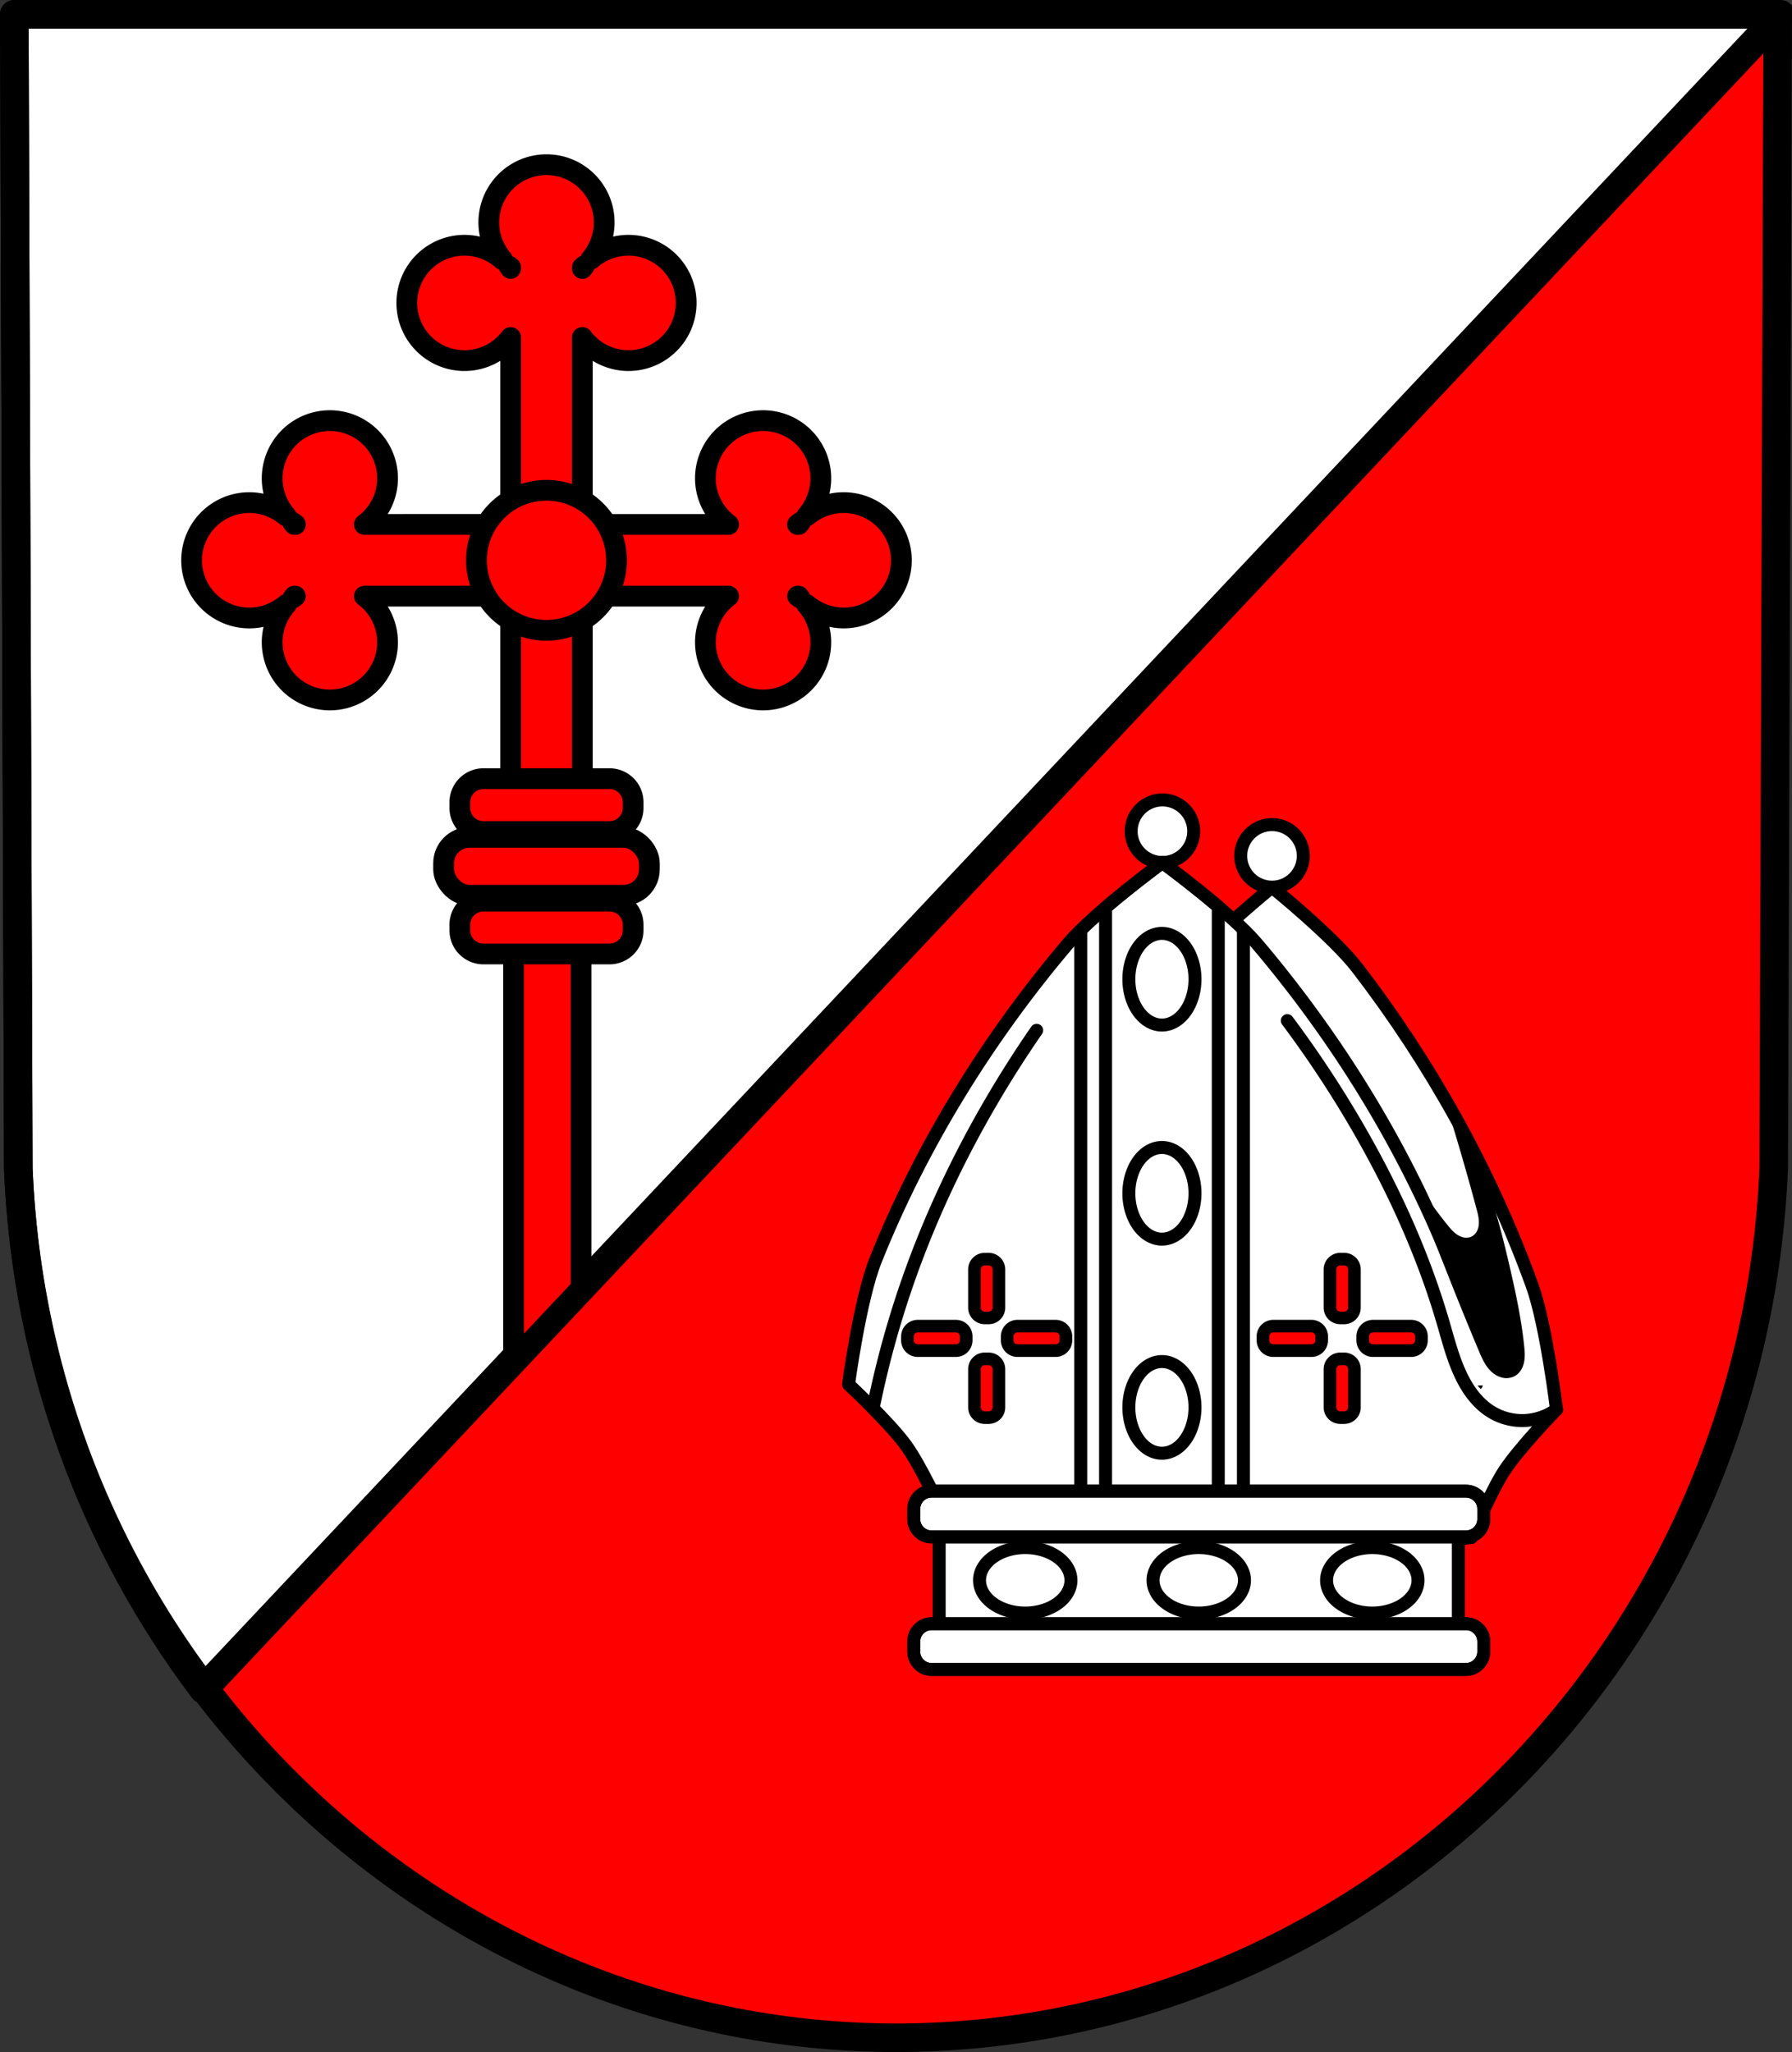
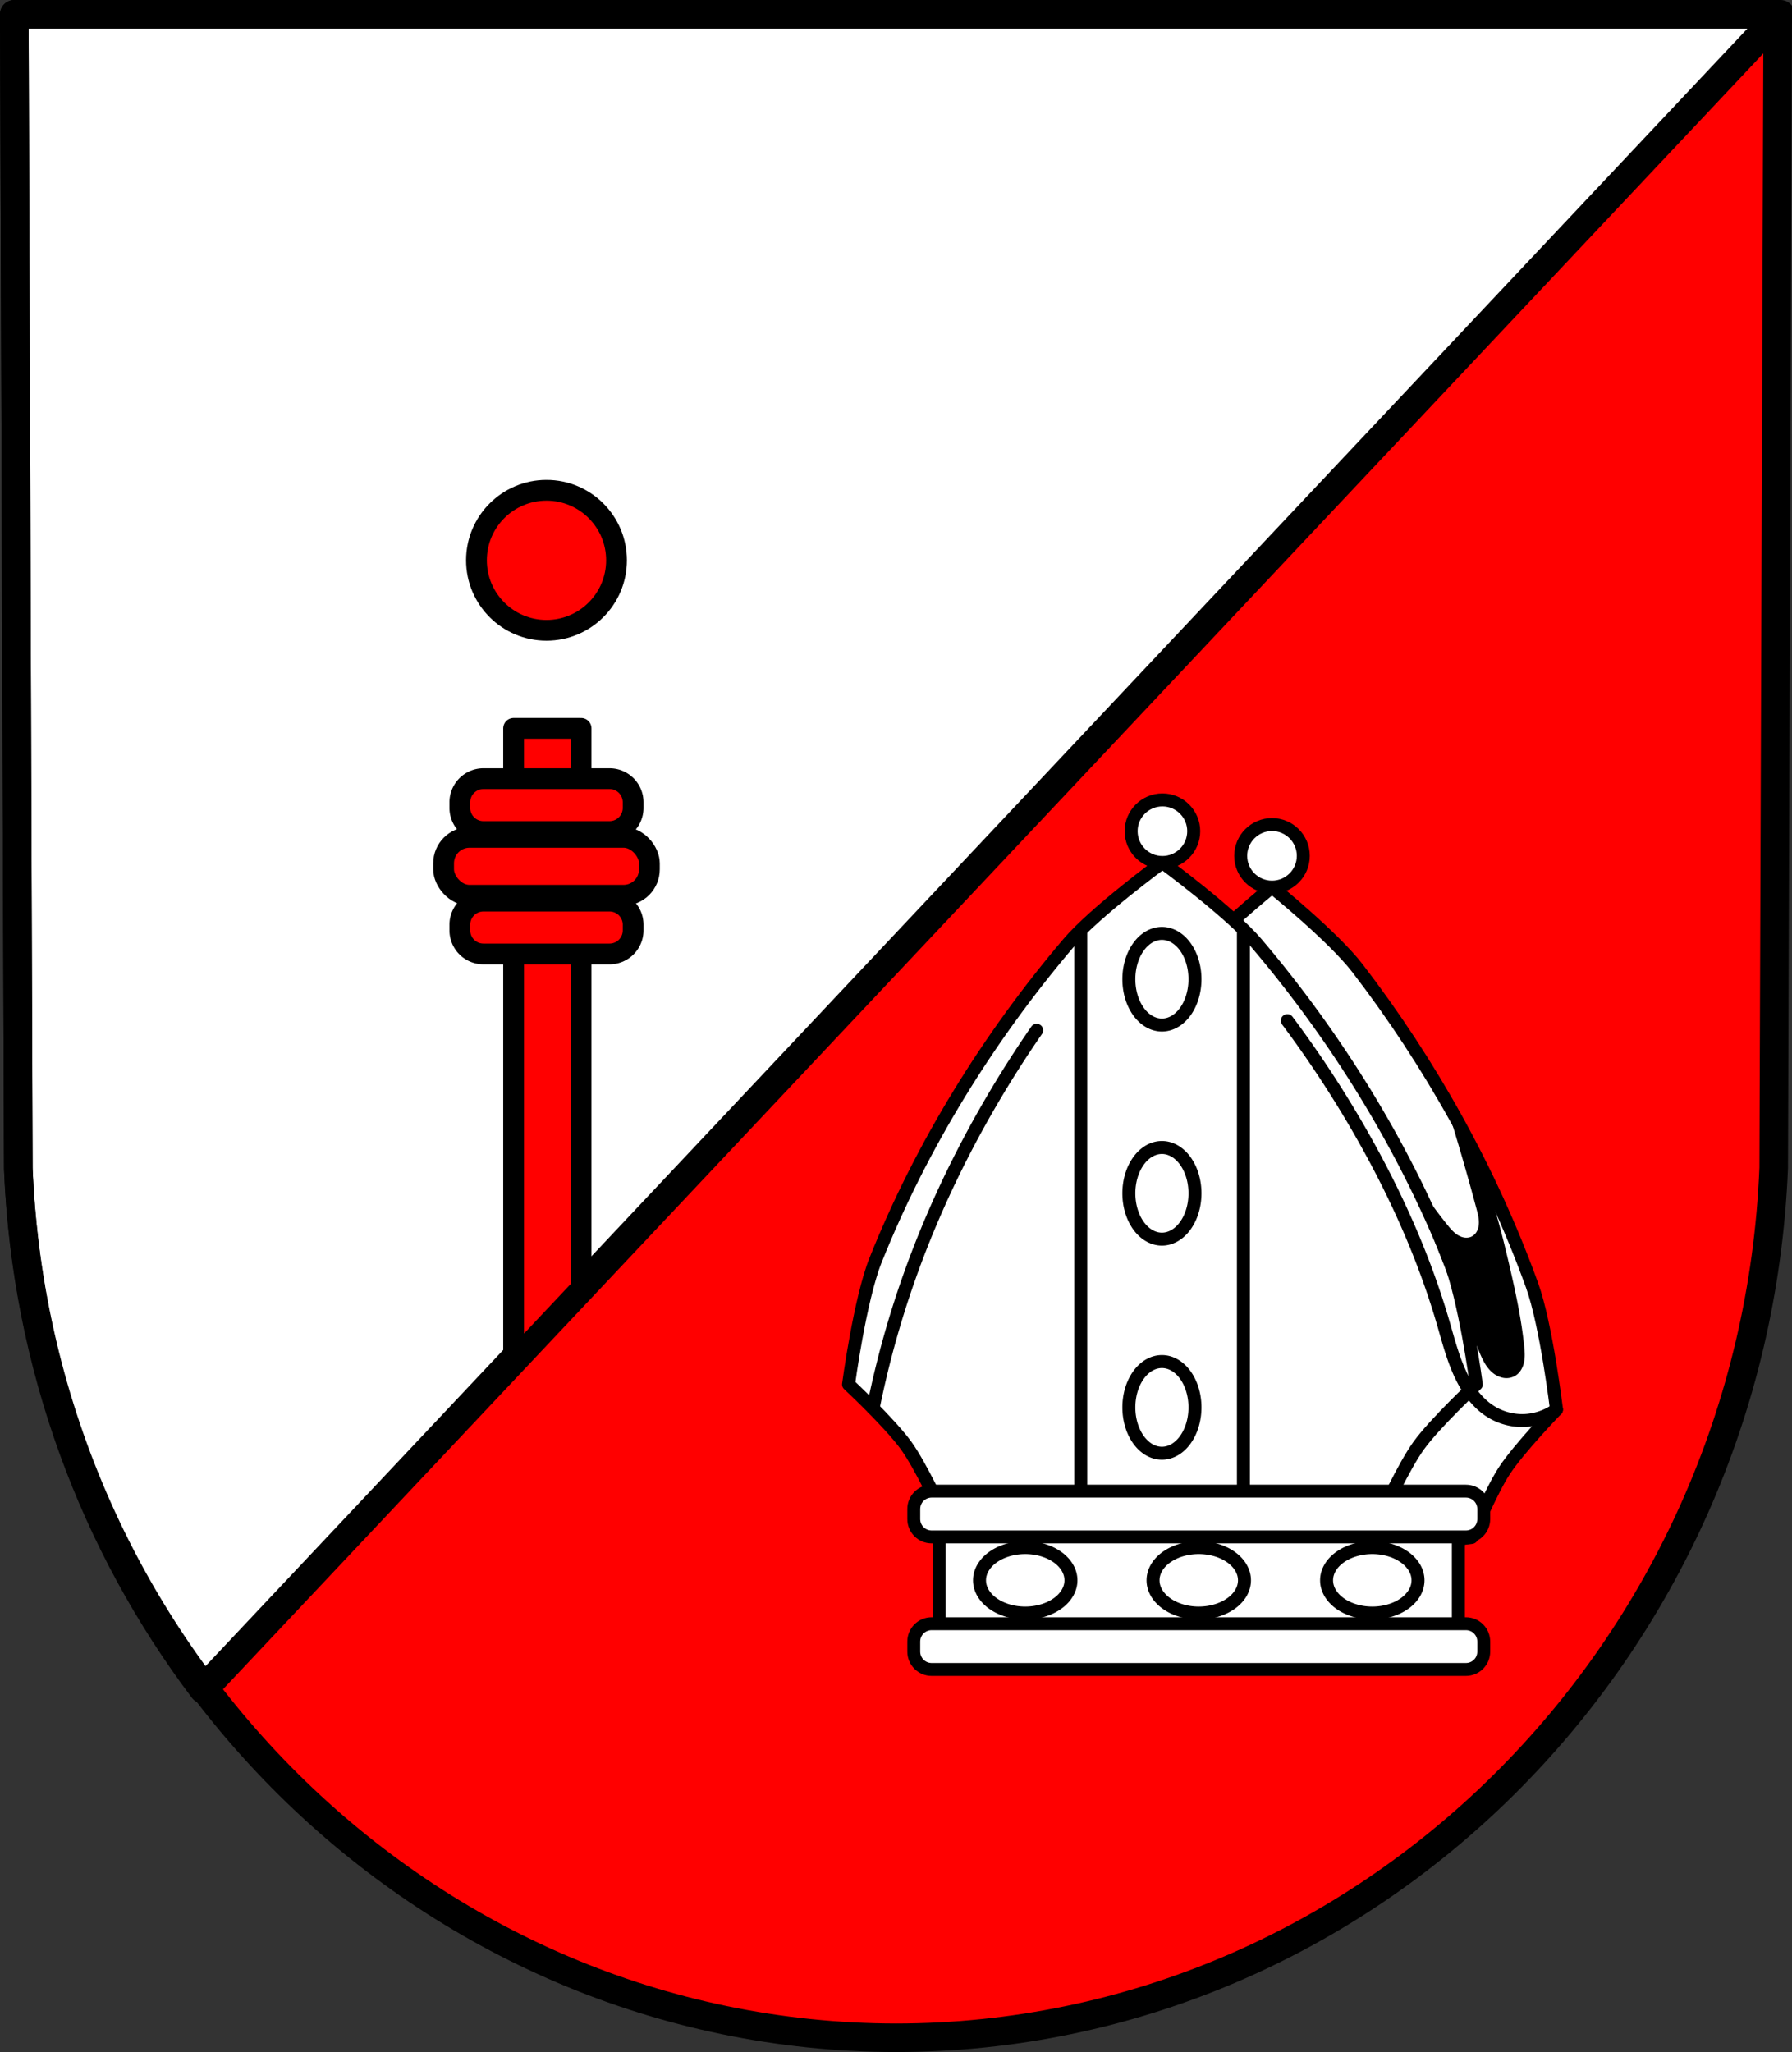
<svg xmlns="http://www.w3.org/2000/svg" width="690.457" height="790.729" viewBox="0 0 182.684 209.214">
  <rect x="0" y="0" width="182.684" height="209.214" fill="#333333" stroke="none" />
  <g transform="translate(-4.496 -38.12)">
    <path style="fill:red;fill-opacity:1;fill-rule:evenodd;stroke:none;stroke-width:2.846;stroke-linecap:round;stroke-linejoin:miter;stroke-miterlimit:4;stroke-dasharray:none;stroke-opacity:1" d="m185.725 39.576-.411 117.617c-2.001 49.475-41.534 88.658-89.476 88.686-47.899-.06-87.446-39.258-89.476-88.686l-.41-117.617h89.884Z" />
    <path style="fill:#fff;stroke:#000;stroke-width:11;stroke-linecap:round;stroke-linejoin:round;stroke-miterlimit:4;stroke-dasharray:none;stroke-opacity:1" d="m5.5 5.5 1.553 444.537c3.09 75.297 29.23 144.303 71.176 199.883L684.957 5.5H5.5z" transform="matrix(.265 0 0 .265 4.496 38.12)" />
    <path style="fill:red;fill-opacity:1;stroke:#000;stroke-width:8;stroke-linecap:round;stroke-linejoin:round;stroke-miterlimit:4;stroke-dasharray:none;stroke-opacity:1" d="M197.584 280.23v240.145h2.613l23.34-24.791V280.23h-25.953z" transform="matrix(.265 0 0 .265 4.496 38.12)" />
-     <path style="fill:red;fill-opacity:1;stroke:#000;stroke-width:2.117;stroke-linecap:round;stroke-linejoin:round;stroke-miterlimit:4;stroke-dasharray:none;stroke-opacity:1" d="M60.207 54.911a5.882 5.882 0 0 0-5.881 5.882 5.882 5.882 0 0 0 1.394 3.794 5.882 5.882 0 0 0-3.87-1.463 5.882 5.882 0 0 0-5.882 5.881 5.882 5.882 0 0 0 5.882 5.882 5.882 5.882 0 0 0 4.702-2.358v19.06H41.643a5.882 5.882 0 0 0 2.362-4.702 5.882 5.882 0 0 0-5.882-5.882 5.882 5.882 0 0 0-5.882 5.882 5.882 5.882 0 0 0 1.426 3.834 5.882 5.882 0 0 0-3.757-1.358 5.882 5.882 0 0 0-5.881 5.882 5.882 5.882 0 0 0 5.881 5.881 5.882 5.882 0 0 0 3.794-1.395 5.882 5.882 0 0 0-1.463 3.871 5.882 5.882 0 0 0 5.882 5.882 5.882 5.882 0 0 0 5.882-5.882 5.882 5.882 0 0 0-2.359-4.702h14.906v24.75h7.31V98.9h14.906a5.882 5.882 0 0 0-2.359 4.702 5.882 5.882 0 0 0 5.882 5.882 5.882 5.882 0 0 0 5.882-5.882 5.882 5.882 0 0 0-1.463-3.87 5.882 5.882 0 0 0 3.794 1.394 5.882 5.882 0 0 0 5.881-5.881 5.882 5.882 0 0 0-5.881-5.882 5.882 5.882 0 0 0-3.757 1.358 5.882 5.882 0 0 0 1.426-3.834 5.882 5.882 0 0 0-5.882-5.882 5.882 5.882 0 0 0-5.882 5.882 5.882 5.882 0 0 0 2.362 4.703H63.862V72.526a5.882 5.882 0 0 0 4.703 2.361 5.882 5.882 0 0 0 5.882-5.882 5.882 5.882 0 0 0-5.882-5.881 5.882 5.882 0 0 0-3.834 1.425 5.882 5.882 0 0 0 1.358-3.756 5.882 5.882 0 0 0-5.882-5.882zm3.876 10.296a5.882 5.882 0 0 0-.22.288v-.11a5.882 5.882 0 0 0 .22-.178zm-7.71.042a5.882 5.882 0 0 0 .18.14v.097a5.882 5.882 0 0 0-.18-.237ZM34.325 91.37a5.882 5.882 0 0 0 .288.22h-.111a5.882 5.882 0 0 0-.177-.22zm51.764 0a5.882 5.882 0 0 0-.177.22h-.11a5.882 5.882 0 0 0 .287-.22zm-51.583 7.53h.098a5.882 5.882 0 0 0-.237.18 5.882 5.882 0 0 0 .14-.18zm51.304 0h.098a5.882 5.882 0 0 0 .14.18 5.882 5.882 0 0 0-.238-.18z" />
    <circle style="fill:red;fill-opacity:1;stroke:#000;stroke-width:2.117;stroke-linecap:round;stroke-linejoin:round;stroke-miterlimit:4;stroke-dasharray:none;stroke-opacity:1" cx="60.207" cy="95.245" r="7.139" />
    <rect style="fill:red;fill-opacity:1;stroke:#000;stroke-width:2.117;stroke-linecap:round;stroke-linejoin:round;stroke-miterlimit:4;stroke-dasharray:none;stroke-opacity:1" width="20.977" height="5.905" x="49.719" y="123.492" ry="2.642" />
    <path style="fill:red;fill-opacity:1;stroke:#000;stroke-width:2.117;stroke-linecap:round;stroke-linejoin:round;stroke-miterlimit:4;stroke-dasharray:none;stroke-opacity:1" d="M53.786 117.508a2.406 2.406 0 0 0-2.411 2.41v.568a2.405 2.405 0 0 0 2.41 2.41H66.63a2.405 2.405 0 0 0 2.41-2.41v-.567a2.406 2.406 0 0 0-2.41-2.411zm0 12.484a2.405 2.405 0 0 0-2.411 2.41v.568a2.405 2.405 0 0 0 2.41 2.41H66.63a2.405 2.405 0 0 0 2.41-2.41v-.568a2.405 2.405 0 0 0-2.41-2.41z" />
    <path style="fill:none;fill-rule:evenodd;stroke:#000;stroke-width:2.91;stroke-linecap:round;stroke-linejoin:round;stroke-miterlimit:4;stroke-dasharray:none;stroke-opacity:1" d="m185.725 39.576-.411 117.617c-2.001 49.475-41.534 88.658-89.476 88.686-47.899-.06-87.446-39.258-89.476-88.686l-.41-117.617h89.884Z" />
    <path style="fill:#fff;stroke:#000;stroke-width:1.323;stroke-linecap:round;stroke-linejoin:round;stroke-miterlimit:4;stroke-dasharray:none;stroke-opacity:1" d="M134.17 128.57s-6.236 5.04-8.713 8.264c-7.388 9.613-13.558 20.613-17.795 32.321-1.452 4.014-2.494 12.672-2.494 12.672s3.807 3.926 5.322 6.244c1.364 2.087 3.326 6.795 3.326 6.795l20.354 2.525 20.355-2.525s1.961-4.708 3.326-6.795c1.515-2.318 5.321-6.244 5.321-6.244s-1.041-8.658-2.494-12.672c-4.236-11.708-10.406-22.708-17.794-32.321-2.477-3.224-8.714-8.265-8.714-8.265z" />
    <circle style="fill:#fff;fill-opacity:1;stroke:#000;stroke-width:1.323;stroke-linecap:round;stroke-linejoin:round;stroke-miterlimit:4;stroke-dasharray:none;stroke-opacity:1" cx="134.17" cy="125.379" r="3.19" />
    <path style="fill:#fff;stroke:#000;stroke-width:1.323;stroke-linecap:round;stroke-linejoin:round;stroke-miterlimit:4;stroke-dasharray:none;stroke-opacity:1" d="M122.999 126.055s-6.88 5.036-9.614 8.256c-8.151 9.605-14.958 20.595-19.632 32.293-1.603 4.01-2.753 12.66-2.753 12.66s4.2 3.922 5.872 6.238c1.506 2.085 3.67 6.788 3.67 6.788l22.457 2.524 22.457-2.524s2.164-4.703 3.67-6.788c1.672-2.316 5.87-6.238 5.87-6.238s-1.148-8.65-2.75-12.66c-4.675-11.698-11.482-22.688-19.633-32.293-2.734-3.22-9.614-8.256-9.614-8.256z" />
    <circle style="fill:#fff;fill-opacity:1;stroke:#000;stroke-width:1.323;stroke-linecap:round;stroke-linejoin:round;stroke-miterlimit:4;stroke-dasharray:none;stroke-opacity:1" cx="122.999" cy="122.865" r="3.19" />
    <path transform="translate(226.682)" style="fill:none;stroke:#000;stroke-width:1.323;stroke-linecap:round;stroke-linejoin:round;stroke-miterlimit:4;stroke-dasharray:none;stroke-opacity:1" d="M-133.181 181.709a97.831 97.831 0 0 1 3.686-13.364c2.2-6.214 5.026-12.2 8.35-17.892 1.453-2.488 3-4.92 4.639-7.29" />
    <path style="fill:none;stroke:#000;stroke-width:1.323;stroke-linecap:round;stroke-linejoin:round;stroke-miterlimit:4;stroke-dasharray:none;stroke-opacity:1" d="M114.67 133.144v58.03H99.938M131.255 133.144v58.03h24.587" />
-     <path style="fill:none;fill-opacity:1;stroke:#000;stroke-width:1.323;stroke-linecap:round;stroke-linejoin:round;stroke-miterlimit:4;stroke-dasharray:none;stroke-opacity:1" d="M122.999 126.055s-2.98 2.183-5.797 4.593v60.526h11.49v-60.615c-2.786-2.374-5.693-4.504-5.693-4.504z" />
    <path style="fill:none;fill-opacity:1;stroke:#000;stroke-width:1.323;stroke-linecap:round;stroke-linejoin:round;stroke-miterlimit:4;stroke-dasharray:none;stroke-opacity:1" d="M122.947 133.282a3.37 4.672 0 0 0-3.37 4.672 3.37 4.672 0 0 0 3.37 4.673 3.37 4.672 0 0 0 3.37-4.673 3.37 4.672 0 0 0-3.37-4.672zm0 21.828a3.37 4.672 0 0 0-3.37 4.672 3.37 4.672 0 0 0 3.37 4.672 3.37 4.672 0 0 0 3.37-4.672 3.37 4.672 0 0 0-3.37-4.672zm0 21.827a3.37 4.672 0 0 0-3.37 4.673 3.37 4.672 0 0 0 3.37 4.672 3.37 4.672 0 0 0 3.37-4.672 3.37 4.672 0 0 0-3.37-4.673z" />
-     <path style="fill:red;fill-opacity:1;stroke:#000;stroke-width:4.855;stroke-linecap:round;stroke-linejoin:round;stroke-miterlimit:4;stroke-dasharray:none;stroke-opacity:1" d="M378.824 484.436a3.953 3.953 0 0 0-3.96 3.962v14.684a3.952 3.952 0 0 0 3.96 3.961h1.494a3.952 3.952 0 0 0 3.961-3.961v-14.684a3.953 3.953 0 0 0-3.96-3.962h-1.495zm136.772 0a3.955 3.955 0 0 0-3.963 3.962v14.684a3.953 3.953 0 0 0 3.963 3.961h1.492a3.952 3.952 0 0 0 3.96-3.961v-14.684a3.953 3.953 0 0 0-3.96-3.962h-1.492zm-162.547 25.777a3.955 3.955 0 0 0-3.963 3.963v1.492a3.953 3.953 0 0 0 3.963 3.96h14.683a3.951 3.951 0 0 0 3.961-3.96v-1.492a3.953 3.953 0 0 0-3.96-3.963h-14.684zm38.361 0a3.953 3.953 0 0 0-3.96 3.963v1.492a3.951 3.951 0 0 0 3.96 3.96h14.684a3.953 3.953 0 0 0 3.963-3.96v-1.492a3.955 3.955 0 0 0-3.963-3.963H391.41zm98.408 0a3.955 3.955 0 0 0-3.963 3.963v1.492a3.953 3.953 0 0 0 3.963 3.96h14.684a3.953 3.953 0 0 0 3.963-3.96v-1.492a3.955 3.955 0 0 0-3.963-3.963h-14.684zm38.364 0a3.955 3.955 0 0 0-3.963 3.963v1.492a3.953 3.953 0 0 0 3.963 3.96h14.683a3.951 3.951 0 0 0 3.961-3.96v-1.492a3.953 3.953 0 0 0-3.96-3.963h-14.684zm-149.358 12.586a3.952 3.952 0 0 0-3.96 3.96v14.686a3.951 3.951 0 0 0 3.96 3.961h1.494a3.951 3.951 0 0 0 3.961-3.96V526.76a3.952 3.952 0 0 0-3.96-3.961h-1.495zm136.772 0a3.953 3.953 0 0 0-3.963 3.96v14.686a3.953 3.953 0 0 0 3.963 3.961h1.492a3.951 3.951 0 0 0 3.96-3.96V526.76a3.952 3.952 0 0 0-3.96-3.961h-1.492z" transform="matrix(.265 0 0 .265 4.496 38.12)" />
-     <path style="fill:none;stroke:#fff;stroke-width:4.365;stroke-linecap:butt;stroke-linejoin:miter;stroke-opacity:1;stroke-miterlimit:4;stroke-dasharray:none" d="M145.456 192.29a52.512 52.512 0 0 1 2.56-5.022c.35-.602.71-1.197 1.11-1.766.978-1.392 2.18-2.612 3.387-3.81.822-.816 1.65-1.625 2.484-2.428a40.427 40.427 0 0 0-.301-2.037c-.297-1.71-.705-3.4-1.07-5.098-.39-1.8-.732-3.612-1.027-5.431" />
    <path transform="translate(226.682)" style="fill:none;stroke:#000;stroke-width:1.323;stroke-linecap:round;stroke-linejoin:round;stroke-miterlimit:4;stroke-dasharray:none;stroke-opacity:1" d="M-90.951 142.178a111.458 111.458 0 0 1 7.405 11.272c3.534 6.163 6.484 12.682 8.475 19.501.56 1.916 1.05 3.87 1.947 5.653.691 1.374 1.65 2.657 2.962 3.461a6.06 6.06 0 0 0 3.362.885 6.06 6.06 0 0 0 3.29-1.123" />
    <path style="fill:#fff;fill-opacity:1;stroke:#000;stroke-width:1.323;stroke-linecap:round;stroke-linejoin:round;stroke-miterlimit:4;stroke-dasharray:none;stroke-opacity:1" d="M100.239 191.875h52.928v13.807h-52.928z" />
    <path d="M99.47 190.149c-1.008 0-1.82.812-1.82 1.82v1.025c0 1.008.812 1.82 1.82 1.82h54.465c1.009 0 1.821-.812 1.821-1.82v-1.025c0-1.008-.812-1.82-1.82-1.82zm0 13.515c-1.008 0-1.82.812-1.82 1.82v1.024c0 1.009.812 1.82 1.82 1.82h54.465c1.009 0 1.821-.811 1.821-1.82v-1.024c0-1.008-.812-1.82-1.82-1.82z" style="fill:#fff;fill-opacity:1;stroke:#000;stroke-width:1.315;stroke-linecap:round;stroke-linejoin:round;stroke-miterlimit:4;stroke-dasharray:none;stroke-opacity:1" />
    <path d="M109.013 195.902a4.66 3.337 0 0 0-4.66 3.337 4.66 3.337 0 0 0 4.66 3.337 4.66 3.337 0 0 0 4.66-3.337 4.66 3.337 0 0 0-4.66-3.337zm17.69 0a4.66 3.337 0 0 0-4.66 3.337 4.66 3.337 0 0 0 4.66 3.337 4.66 3.337 0 0 0 4.66-3.337 4.66 3.337 0 0 0-4.66-3.337zm17.691 0a4.66 3.337 0 0 0-4.66 3.337 4.66 3.337 0 0 0 4.66 3.337 4.66 3.337 0 0 0 4.66-3.337 4.66 3.337 0 0 0-4.66-3.337z" style="fill:#fff;fill-opacity:1;stroke:#000;stroke-width:1.323;stroke-linecap:round;stroke-linejoin:round;stroke-miterlimit:4;stroke-dasharray:none;stroke-opacity:1" />
-     <path d="M99.47 190.149c-1.008 0-1.82.812-1.82 1.82v1.025c0 1.008.812 1.82 1.82 1.82h54.465c1.009 0 1.821-.812 1.821-1.82v-1.025c0-1.008-.812-1.82-1.82-1.82zm0 13.515c-1.008 0-1.82.812-1.82 1.82v1.024c0 1.009.812 1.82 1.82 1.82h54.465c1.009 0 1.821-.811 1.821-1.82v-1.024c0-1.008-.812-1.82-1.82-1.82z" style="fill:none;fill-opacity:1;stroke:#000;stroke-width:1.315;stroke-linecap:round;stroke-linejoin:round;stroke-miterlimit:4;stroke-dasharray:none;stroke-opacity:1" />
    <path transform="translate(226.682)" style="fill:#000;stroke:#000;stroke-width:.265;stroke-linecap:round;stroke-linejoin:round;stroke-miterlimit:4;stroke-dasharray:none;stroke-opacity:1" d="M-78.286 158.06a48.024 48.024 0 0 0 3.545 5.017c.33.41.676.821 1.127 1.09.226.135.476.232.737.264s.533-.003.769-.12a1.38 1.38 0 0 0 .58-.563c.135-.238.207-.509.23-.781.048-.546-.093-1.088-.234-1.617a259.343 259.343 0 0 0-3.21-11.026 49.964 49.964 0 0 1 4.264 9.364c.847 2.525 1.492 5.114 2.091 7.71.609 2.633 1.173 5.283 1.45 7.971.055.54.099 1.09-.014 1.62a2.275 2.275 0 0 1-.299.752 1.657 1.657 0 0 1-.58.559 1.675 1.675 0 0 1-1.176.148 2.327 2.327 0 0 1-1.05-.576c-.594-.549-.928-1.315-1.242-2.06a350.14 350.14 0 0 1-2.969-7.28 524.126 524.126 0 0 1-4.02-10.471z" />
  </g>
</svg>